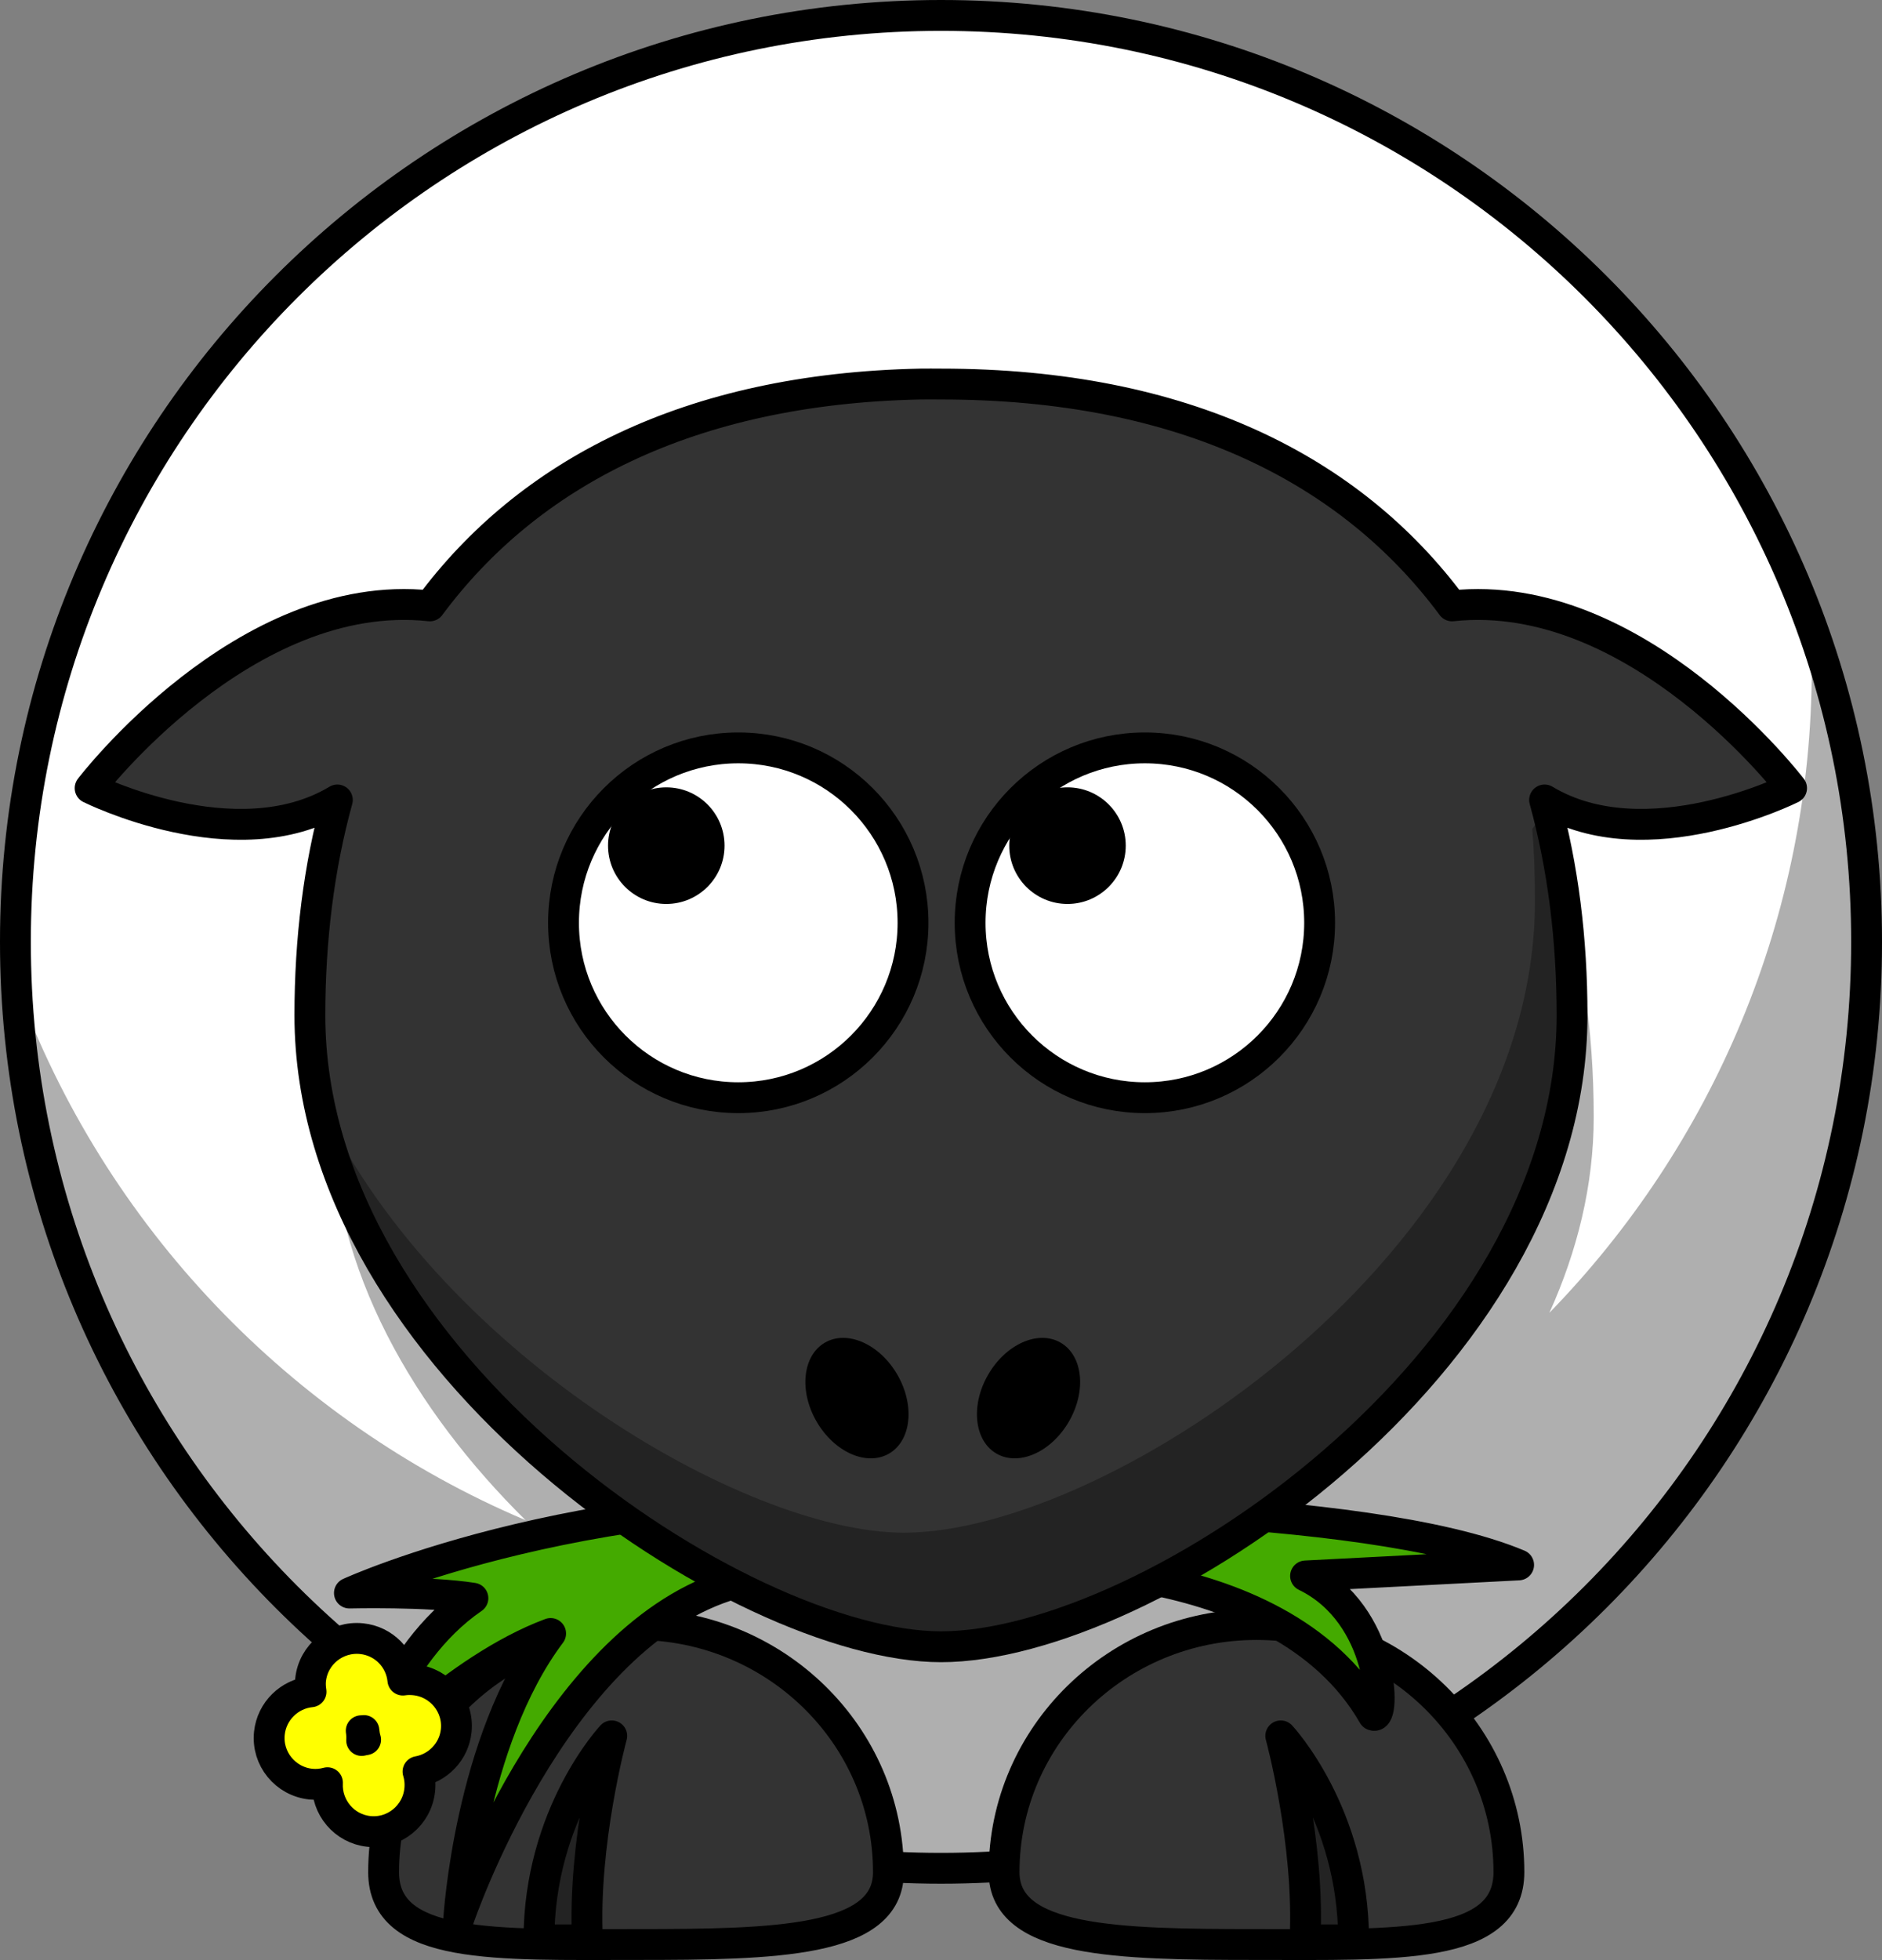
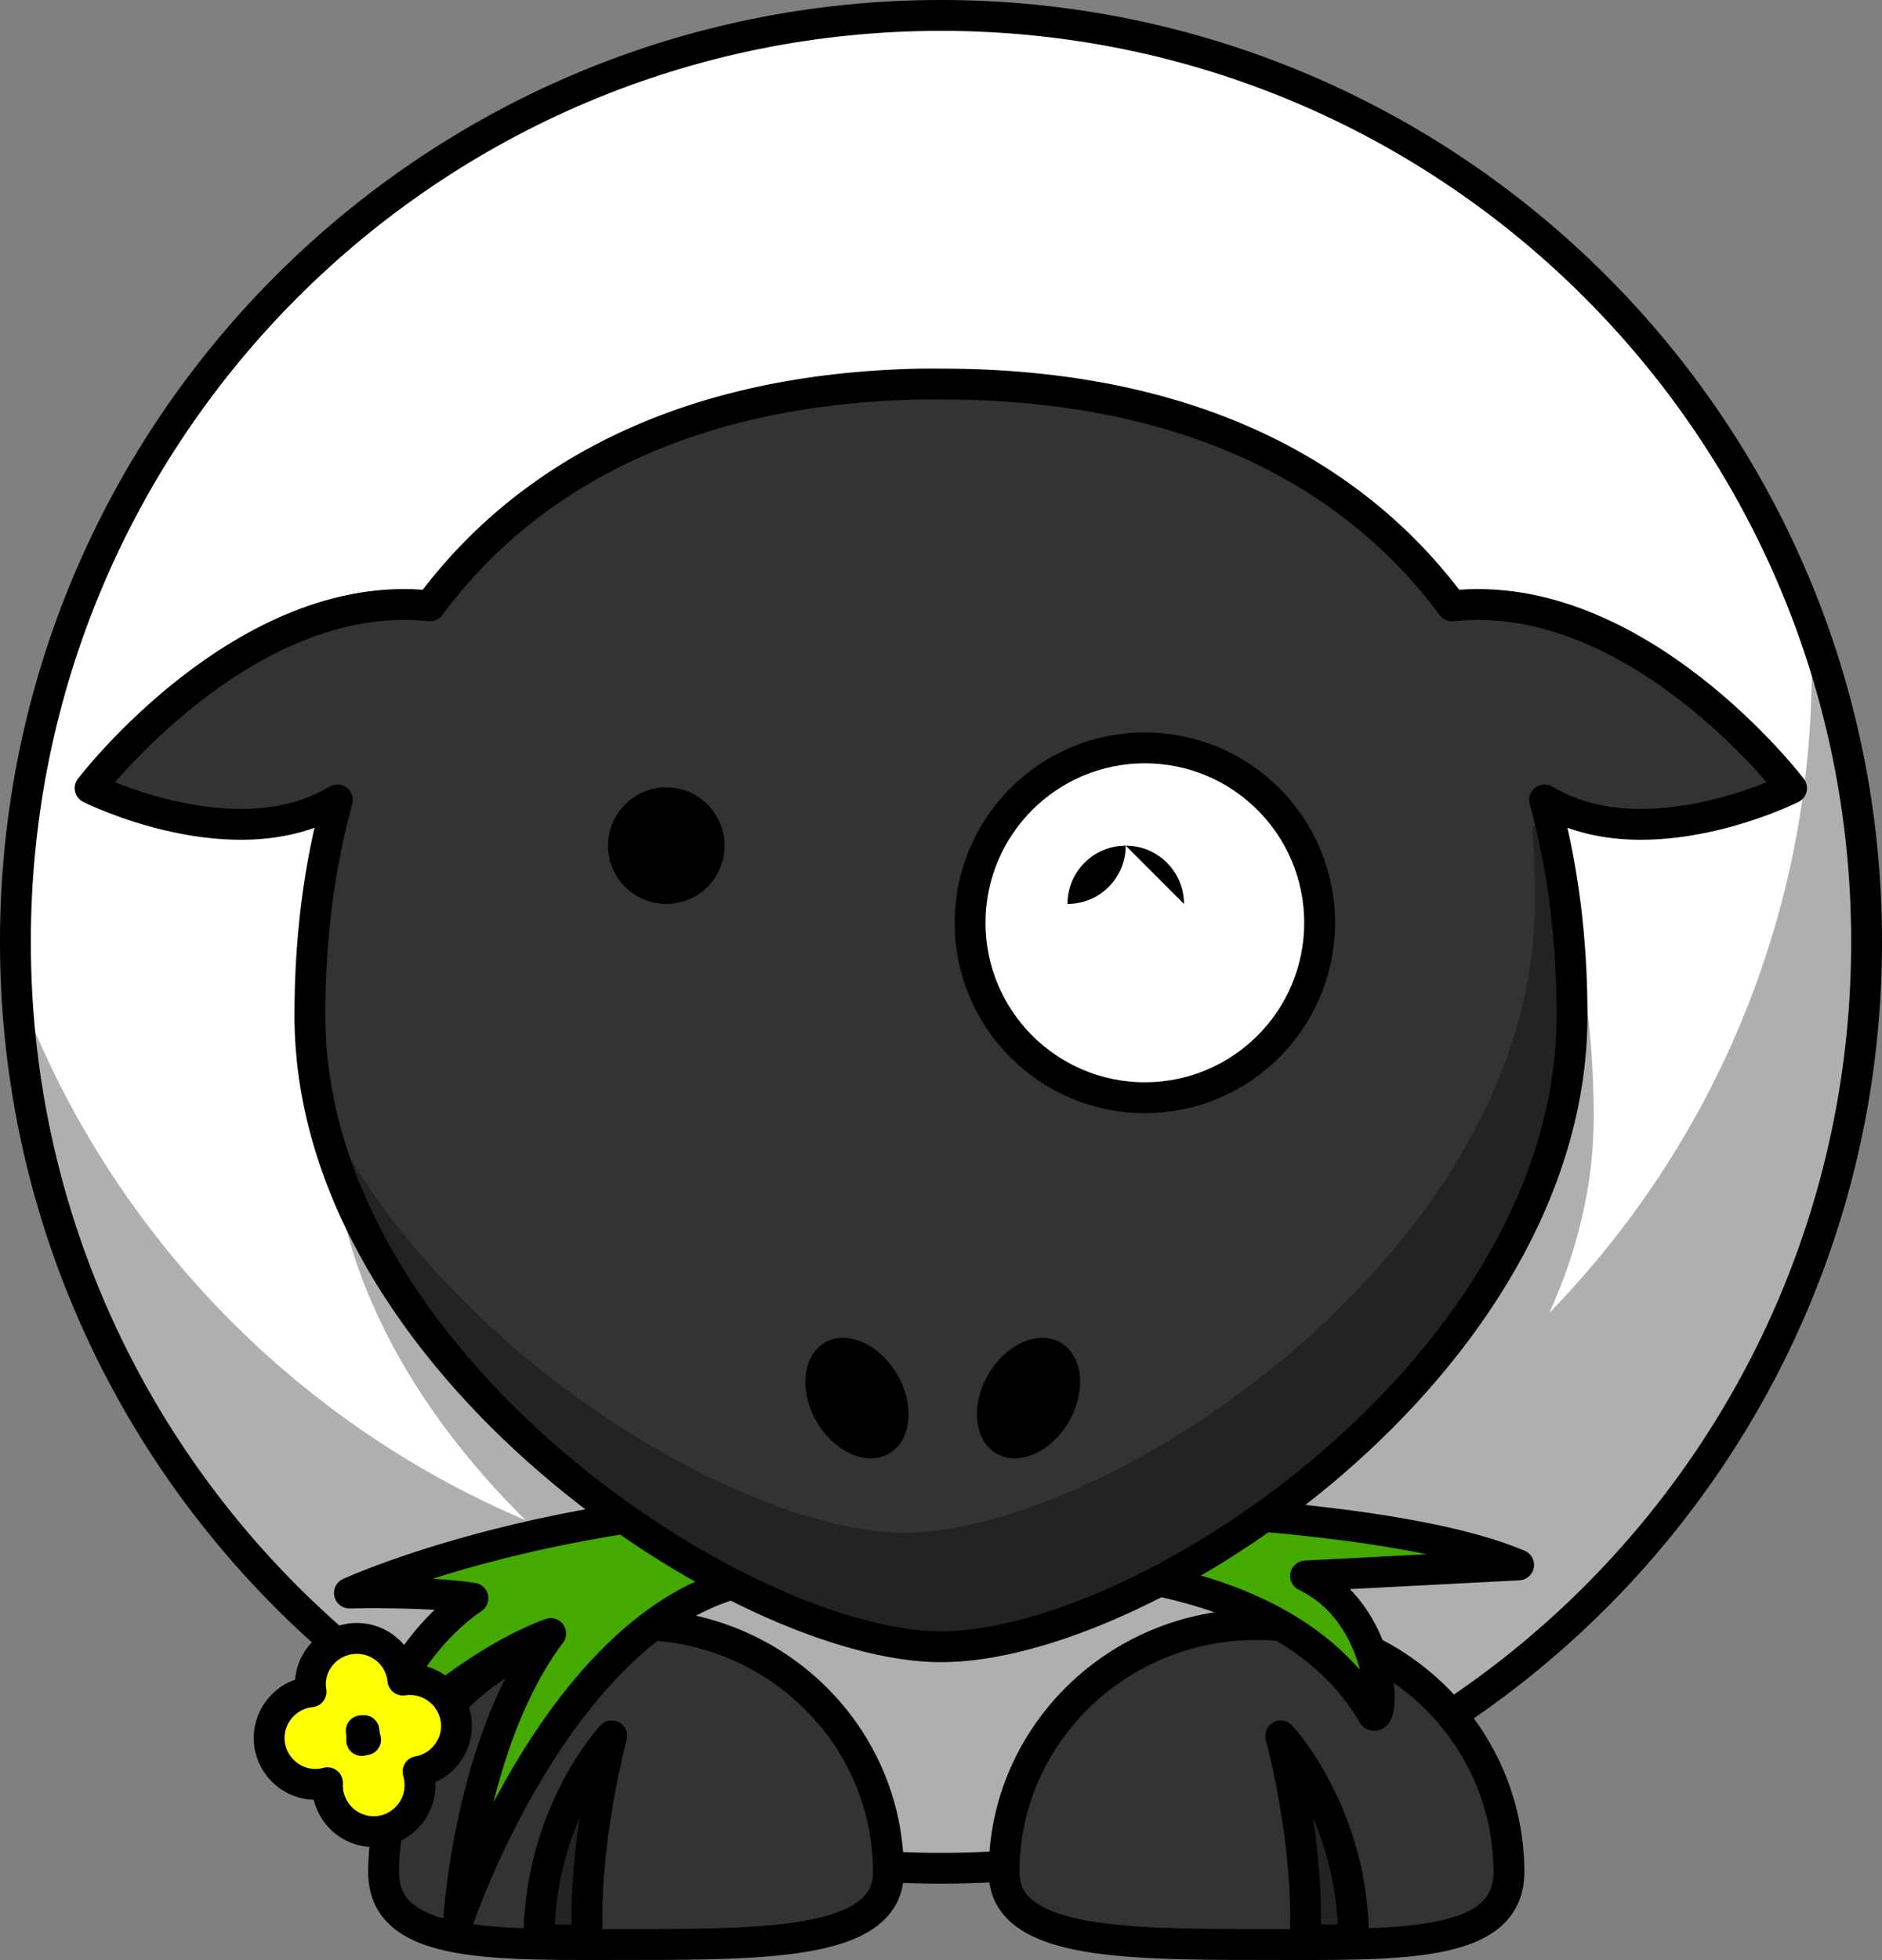
<svg xmlns="http://www.w3.org/2000/svg" width="244.073" height="254.034">
  <rect width="100%" height="100%" fill="#808080" stroke="none" />
  <title>sheep looking left</title>
  <g>
    <title>Layer 1</title>
    <g externalResourcesRequired="false" id="layer1">
      <path fill="#ffffff" fill-rule="nonzero" stroke="#000000" stroke-width="4" stroke-linecap="round" stroke-linejoin="round" stroke-miterlimit="4" id="path2383" d="m242.074,122.072c0.02,66.308 -53.728,120.073 -120.037,120.073c-66.308,0 -120.057,-53.764 -120.037,-120.073c-0.02,-66.308 53.728,-120.072 120.037,-120.072c66.308,0 120.056,53.764 120.037,120.072z" />
      <path fill="#000000" fill-opacity="0.314" fill-rule="nonzero" stroke-width="4" stroke-linecap="round" stroke-linejoin="round" stroke-miterlimit="4" id="path3221" d="m122.188,62.964c-55.318,1.121 -79.188,37.344 -79.188,81.812c0,19.851 10.825,38.075 25.156,52.25c-30.524,-12.934 -54.598,-38.139 -66.031,-69.406c2.908,63.683 55.509,114.5 119.906,114.5c66.26,0 120.031,-53.771 120.031,-120.031c0,-14.468 -2.552,-28.34 -7.25,-41.188c0.084,1.843 0.156,3.699 0.156,5.562c0,32.537 -12.988,62.062 -34.031,83.688c3.606,-7.988 5.75,-16.521 5.75,-25.375c0,-45.174 -24.621,-81.812 -81.844,-81.812c-0.894,0 -1.778,-0.018 -2.656,0z" />
      <path fill="#333333" fill-rule="nonzero" stroke="#000000" stroke-width="4" stroke-linecap="round" stroke-linejoin="round" stroke-miterlimit="4" id="path3172" d="m130.217,242.642c0,9.091 14.665,9.381 32.735,9.381c18.07,0 32.735,0.693 32.735,-9.381c0,-17.716 -14.665,-32.094 -32.735,-32.094c-18.07,0 -32.735,14.378 -32.735,32.094z" />
      <path fill="#333333" fill-rule="nonzero" stroke="#000000" stroke-width="4" stroke-linecap="round" stroke-linejoin="round" stroke-miterlimit="4" id="path3329" d="m115.219,242.642c0,9.091 -14.665,9.381 -32.735,9.381c-18.07,0 -32.735,0.693 -32.735,-9.381c0,-17.716 14.665,-32.094 32.735,-32.094c18.07,0 32.735,14.378 32.735,32.094z" />
      <path fill="#000000" fill-opacity="0.314" fill-rule="evenodd" stroke="#000000" stroke-width="4" stroke-linejoin="round" stroke-miterlimit="4" id="path3331" d="m69.894,251.423c0,-16.368 9.443,-26.44 9.443,-26.44c0,0 -3.777,13.849 -3.148,26.44l-6.295,0z" />
      <path fill="#44aa00" fill-rule="evenodd" stroke="#000000" stroke-width="4" stroke-linejoin="round" stroke-miterlimit="4" id="path2399" d="m123.816,195.031c-46.403,-3.35 -78.501,11.437 -78.501,11.437c0,0 10.241,-0.248 16.017,0.671c-10.831,7.413 -14.382,22.123 -14.382,22.123c0,0 12.078,-12.944 24.46,-17.549c-10.513,13.981 -11.913,36.96 -11.913,36.96c0,0 12.09,-35.725 34.679,-43.124c17.221,-5.64 35.434,-2.323 35.434,-2.323c0,0 36.116,-2.491 48.491,19.076c1.629,0.772 1.468,-13.098 -8.785,-18.047l27.631,-1.43c-20.153,-8.485 -73.132,-7.794 -73.132,-7.794z" />
      <path fill="#333333" fill-rule="nonzero" stroke="#000000" stroke-width="4" stroke-linecap="round" stroke-linejoin="round" stroke-miterlimit="4" id="path3155" d="m119.375,49.776c-30.129,0.611 -50.932,11.653 -63.625,28.75c-24.064,-2.588 -44.062,23.625 -44.062,23.625c0,0 18.891,9.446 32.062,1.531c-2.399,8.712 -3.562,18.106 -3.562,27.906c0,45.175 56.126,81.844 81.844,81.844c26.717,0 81.844,-36.669 81.844,-81.844c0,-9.8 -1.164,-19.195 -3.562,-27.906c13.171,7.915 32.031,-1.531 32.031,-1.531c0,0 -19.971,-26.205 -44.031,-23.625c-13.062,-17.595 -34.708,-28.75 -66.281,-28.75c-0.894,0 -1.778,-0.018 -2.656,0z" />
      <path fill="#000000" fill-opacity="0.314" fill-rule="evenodd" stroke="#000000" stroke-width="4" stroke-linejoin="round" stroke-miterlimit="4" id="path3174" d="m175.543,251.423c0,-16.368 -9.443,-26.44 -9.443,-26.44c0,0 3.777,13.849 3.148,26.44l6.295,0z" />
-       <path fill="#ffffff" fill-rule="nonzero" stroke="#000000" stroke-width="4" stroke-linecap="round" stroke-linejoin="round" stroke-miterlimit="4" id="path3157" d="m118.407,119.602c0.004,12.519 -10.144,22.669 -22.663,22.669c-12.519,0 -22.667,-10.151 -22.663,-22.669c-0.004,-12.519 10.144,-22.67 22.663,-22.67c12.519,0 22.666,10.151 22.663,22.67z" />
      <path fill="#ffffff" fill-rule="nonzero" stroke="#000000" stroke-width="4" stroke-linecap="round" stroke-linejoin="round" stroke-miterlimit="4" id="path3159" d="m171.139,119.602c0.004,12.519 -10.144,22.669 -22.663,22.669c-12.519,0 -22.667,-10.151 -22.663,-22.669c-0.004,-12.519 10.144,-22.67 22.663,-22.67c12.519,0 22.667,10.151 22.663,22.67z" />
-       <path fill="#000000" fill-rule="nonzero" stroke-width="47.667" stroke-linecap="round" stroke-linejoin="round" stroke-miterlimit="4" id="path3161" d="m145.995,109.602c0.001,4.173 -3.381,7.557 -7.554,7.557c-4.173,0 -7.556,-3.384 -7.554,-7.557c-0.001,-4.173 3.381,-7.557 7.554,-7.557c4.173,0 7.556,3.384 7.554,7.557z" />
+       <path fill="#000000" fill-rule="nonzero" stroke-width="47.667" stroke-linecap="round" stroke-linejoin="round" stroke-miterlimit="4" id="path3161" d="m145.995,109.602c0.001,4.173 -3.381,7.557 -7.554,7.557c-0.001,-4.173 3.381,-7.557 7.554,-7.557c4.173,0 7.556,3.384 7.554,7.557z" />
      <path fill="#000000" fill-rule="nonzero" stroke-width="47.667" stroke-linecap="round" stroke-linejoin="round" stroke-miterlimit="4" id="path3163" d="m93.964,109.602c0.002,4.173 -3.381,7.557 -7.554,7.557c-4.173,0 -7.556,-3.384 -7.554,-7.557c-0.001,-4.173 3.381,-7.556 7.554,-7.556c4.173,0 7.556,3.383 7.554,7.556z" />
      <path fill="#000000" fill-opacity="0.314" fill-rule="nonzero" stroke-width="4" stroke-linecap="round" stroke-linejoin="round" stroke-miterlimit="4" id="path3231" d="m200.594,104.776l-1.875,2.656c0.249,3.075 0.344,6.203 0.344,9.375c0,45.175 -55.127,81.844 -81.844,81.844c-20.706,0 -61.097,-23.756 -76.062,-56.594c7.616,40.246 57.172,71.375 80.875,71.375c26.717,0 81.844,-36.669 81.844,-81.844c0,-9.392 -1.075,-18.41 -3.281,-26.812z" />
      <path fill="#000000" fill-rule="nonzero" stroke-width="47.667" stroke-linecap="round" stroke-linejoin="round" stroke-miterlimit="4" id="path2398" d="m138.632,184.234c-2.293,3.973 -6.5,5.839 -9.397,4.166c-2.897,-1.672 -3.385,-6.249 -1.09,-10.221c2.293,-3.973 6.5,-5.839 9.397,-4.166c2.897,1.672 3.385,6.249 1.09,10.221z" />
      <path fill="#000000" fill-rule="nonzero" stroke-width="47.667" stroke-linecap="round" stroke-linejoin="round" stroke-miterlimit="4" id="path2412" d="m105.895,184.234c2.293,3.973 6.5,5.839 9.397,4.166c2.897,-1.672 3.385,-6.249 1.09,-10.221c-2.293,-3.973 -6.5,-5.839 -9.397,-4.166c-2.897,1.672 -3.385,6.249 -1.09,10.221z" />
      <path fill="#ffff00" fill-rule="nonzero" stroke="#000000" stroke-width="4" stroke-linecap="round" stroke-linejoin="round" stroke-miterlimit="4" id="path3181" d="m46.902,212.384c-3.3,-0.345 -6.278,2.04 -6.623,5.339c-0.055,0.528 -0.019,1.045 0.058,1.546c-2.782,0.273 -5.099,2.486 -5.401,5.373c-0.345,3.3 2.074,6.25 5.374,6.595c0.753,0.079 1.466,0.002 2.156,-0.183c-0.17,3.173 2.176,5.978 5.372,6.312c3.3,0.345 6.25,-2.074 6.595,-5.374c0.086,-0.825 0.006,-1.633 -0.222,-2.38c2.573,-0.455 4.668,-2.567 4.953,-5.294c0.345,-3.3 -2.074,-6.25 -5.374,-6.595c-0.527,-0.055 -1.043,-0.05 -1.542,0.027c-0.273,-2.781 -2.458,-5.065 -5.345,-5.367zm0.293,11.908c0.04,0.407 0.103,0.804 0.221,1.186c-0.173,0.031 -0.346,0.058 -0.514,0.103c0.023,-0.426 0.008,-0.856 -0.056,-1.263c0.114,-0.011 0.236,-0.009 0.348,-0.026z" />
    </g>
  </g>
</svg>